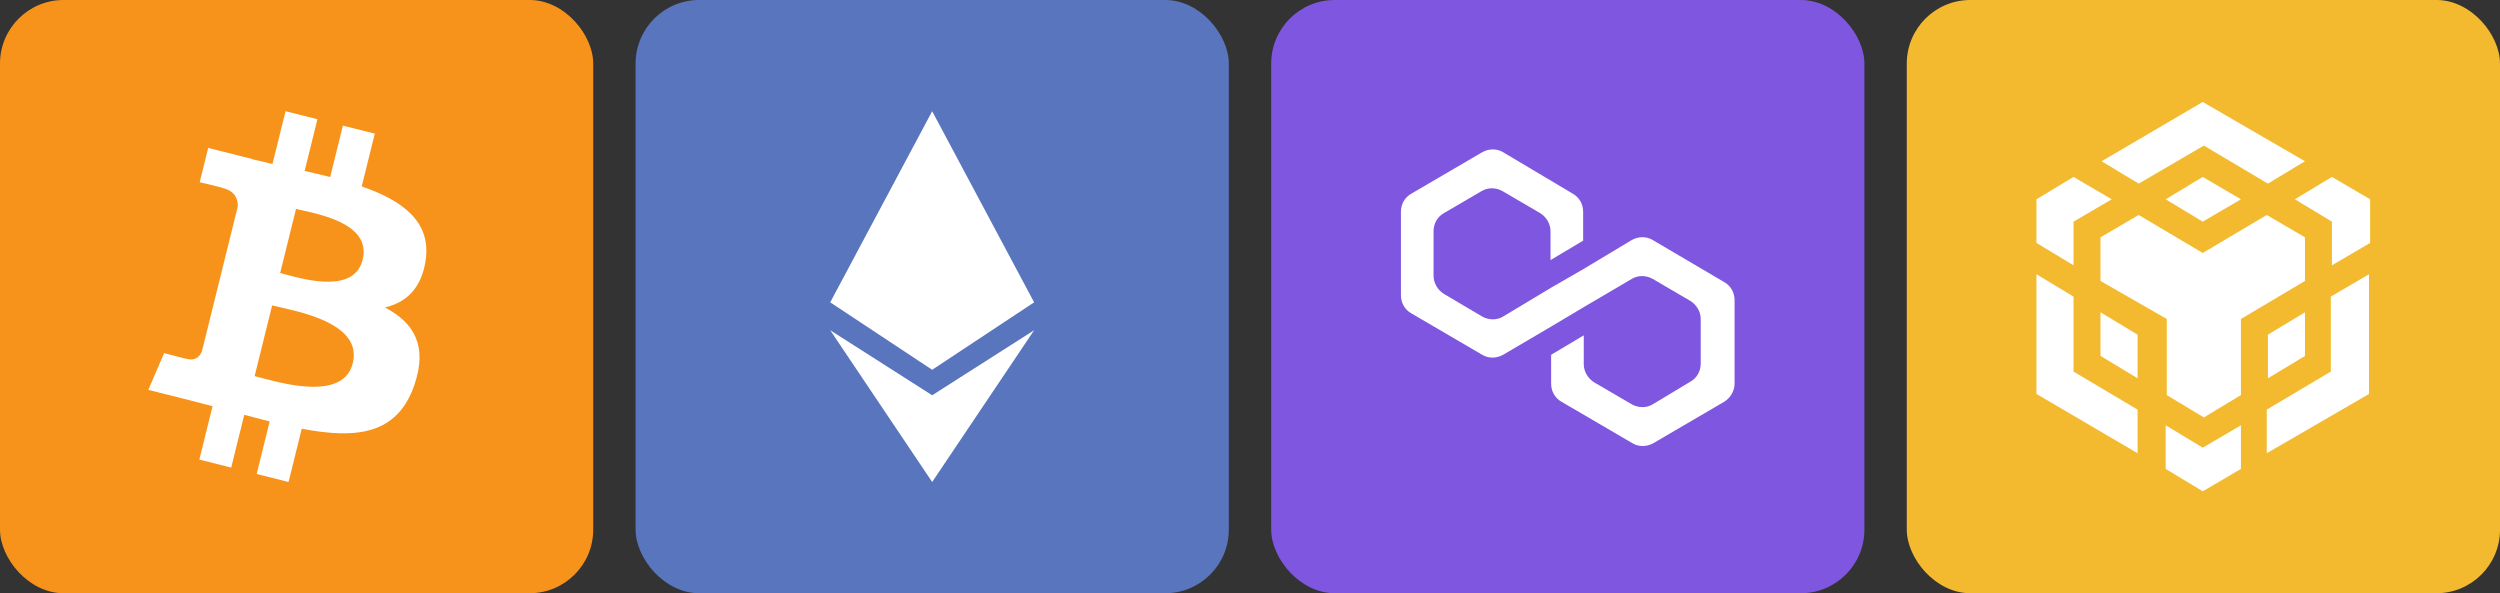
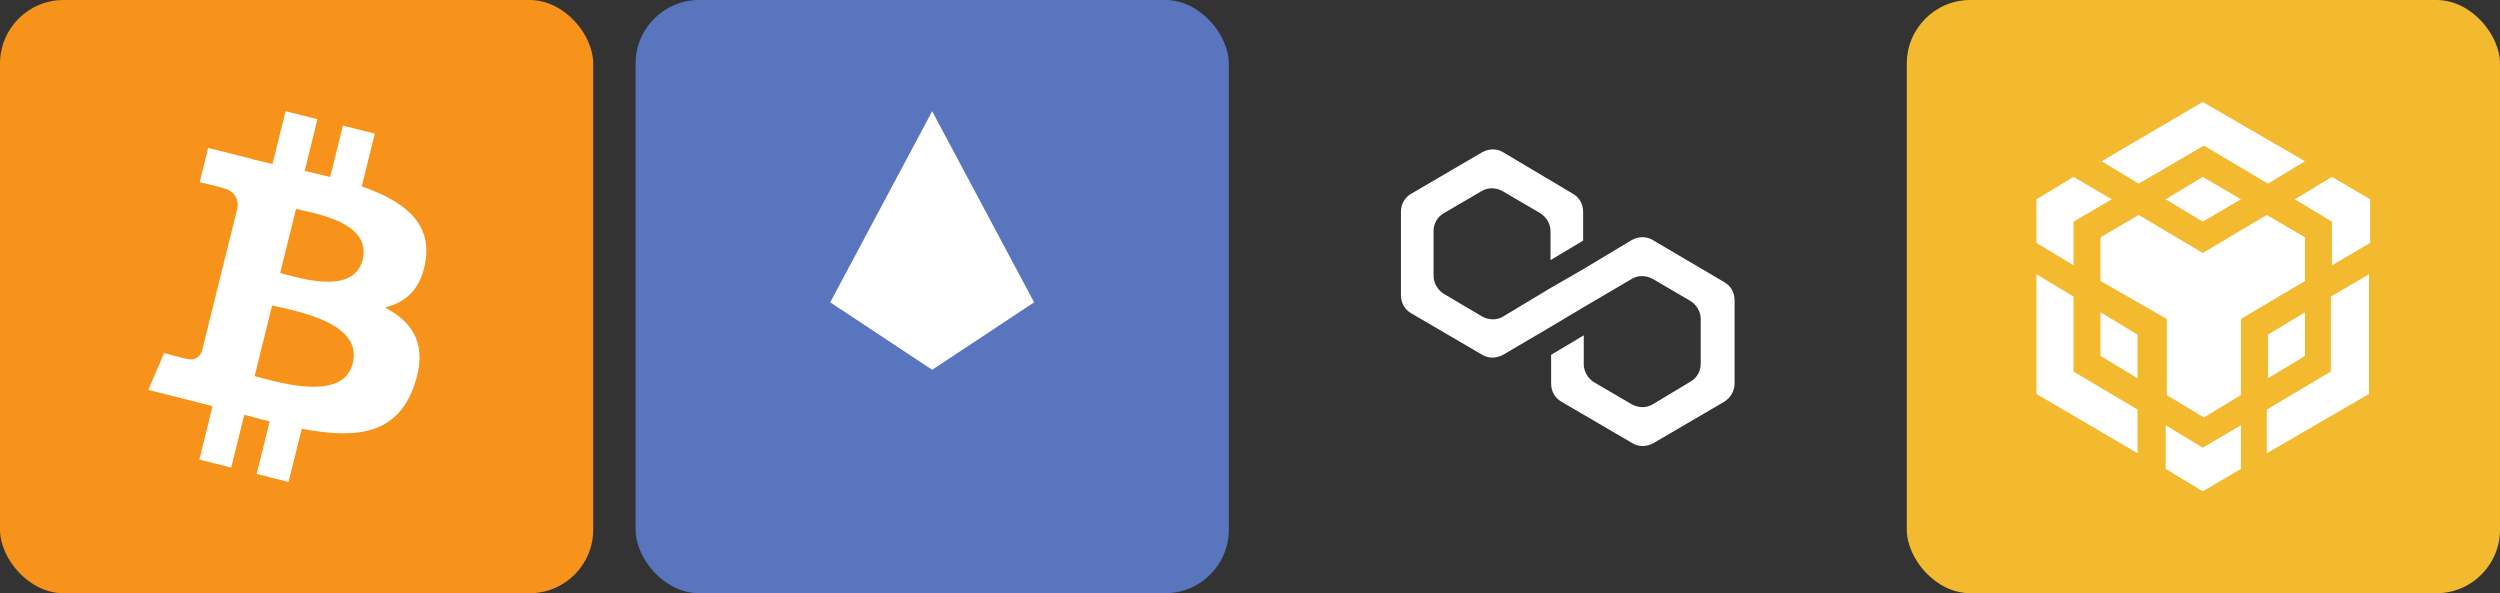
<svg xmlns="http://www.w3.org/2000/svg" width="236" height="56" viewBox="0 0 236 56" fill="none">
  <rect x="0" y="0" width="236" height="56" fill="#333333" stroke="none" />
  <rect width="56" height="56" rx="6" fill="#F7931A" />
  <path fill-rule="evenodd" clip-rule="evenodd" d="M40.181 24.571C40.728 20.893 37.948 18.916 34.147 17.597L35.38 12.615L32.369 11.86L31.169 16.71C30.377 16.511 29.564 16.324 28.757 16.138L29.966 11.256L26.957 10.5L25.723 15.48C25.068 15.33 24.425 15.181 23.801 15.025L23.804 15.009L19.652 13.965L18.852 17.204C18.852 17.204 21.085 17.72 21.038 17.752C22.257 18.058 22.478 18.871 22.441 19.515C21.314 24.069 20.19 28.609 19.062 33.163C18.913 33.536 18.535 34.096 17.683 33.883C17.713 33.927 15.495 33.333 15.495 33.333L14 36.804L17.918 37.788C18.355 37.898 18.787 38.012 19.215 38.124C19.5 38.199 19.783 38.273 20.064 38.346L18.818 43.385L21.825 44.141L23.059 39.155C23.88 39.38 24.678 39.587 25.458 39.782L24.229 44.744L27.239 45.5L28.485 40.471C33.618 41.449 37.479 41.054 39.104 36.377C40.413 32.612 39.038 30.439 36.337 29.023C38.304 28.566 39.786 27.263 40.181 24.571ZM33.302 34.286C32.449 37.741 27.08 36.313 24.623 35.659C24.403 35.601 24.205 35.548 24.037 35.506L25.69 28.83C25.895 28.882 26.145 28.939 26.429 29.003C28.97 29.577 34.177 30.754 33.302 34.286ZM26.94 25.905C28.988 26.455 33.456 27.656 34.234 24.516C35.029 21.304 30.687 20.336 28.566 19.863C28.328 19.81 28.117 19.763 27.945 19.72L26.447 25.775C26.588 25.81 26.754 25.855 26.94 25.905Z" fill="white" />
  <rect x="60" width="56" height="56" rx="6" fill="#5975BE" />
  <path d="M87.997 10.5L97.621 28.54L87.997 34.908L78.373 28.54L87.997 10.5Z" fill="white" />
-   <path d="M78.373 31.174L87.997 37.314L97.621 31.174L87.997 45.5L78.373 31.174Z" fill="white" />
-   <rect x="120" width="56" height="56" rx="6" fill="#7E56E0" />
  <path d="M156.016 22.658C155.434 22.303 154.679 22.303 154.04 22.658L149.507 25.381L146.427 27.157L141.895 29.88C141.313 30.235 140.558 30.235 139.919 29.88L136.316 27.749C135.735 27.394 135.328 26.743 135.328 26.032V21.829C135.328 21.119 135.677 20.468 136.316 20.113L139.861 18.041C140.442 17.686 141.197 17.686 141.836 18.041L145.381 20.113C145.962 20.468 146.369 21.119 146.369 21.829V24.552L149.449 22.717V19.994C149.449 19.284 149.1 18.633 148.461 18.278L141.895 14.371C141.313 14.015 140.558 14.015 139.919 14.371L133.236 18.278C132.597 18.633 132.248 19.284 132.248 19.994V27.867C132.248 28.578 132.597 29.229 133.236 29.584L139.919 33.491C140.5 33.846 141.255 33.846 141.895 33.491L146.427 30.827L149.507 28.992L154.04 26.328C154.621 25.973 155.376 25.973 156.016 26.328L159.56 28.4C160.141 28.755 160.548 29.407 160.548 30.117V34.32C160.548 35.03 160.2 35.681 159.56 36.037L156.016 38.168C155.434 38.523 154.679 38.523 154.04 38.168L150.495 36.096C149.914 35.741 149.507 35.089 149.507 34.379V31.656L146.427 33.491V36.214C146.427 36.925 146.776 37.576 147.415 37.931L154.098 41.838C154.679 42.193 155.434 42.193 156.074 41.838L162.756 37.931C163.338 37.576 163.744 36.925 163.744 36.214V28.341C163.744 27.631 163.396 26.98 162.756 26.624L156.016 22.658Z" fill="white" />
  <rect x="180" width="56" height="56" rx="6" fill="#F3BA2F" />
  <path d="M211.544 40.147V44.265L207.939 46.377L204.44 44.265V40.147L207.939 42.259L211.544 40.147ZM192.242 25.888L195.741 28V35.077L201.787 38.667V42.785L192.242 37.189V25.888ZM223.634 25.888V37.189L213.983 42.785V38.667L220.029 35.077V28L223.634 25.888ZM213.983 20.292L217.588 22.404V26.522L211.543 30.112V37.294L208.043 39.406L204.544 37.294V30.112L198.286 26.522V22.404L201.892 20.292L207.937 23.882L213.983 20.292V20.292ZM198.288 29.48L201.787 31.592V35.71L198.288 33.598V29.48V29.48ZM217.59 29.48V33.598L214.091 35.71V31.592L217.59 29.48V29.48ZM195.741 16.701L199.347 18.813L195.741 20.925V25.044L192.242 22.932V18.813L195.741 16.701ZM220.133 16.701L223.739 18.813V22.932L220.133 25.044V20.925L216.634 18.813L220.133 16.701V16.701ZM207.937 16.701L211.543 18.813L207.937 20.925L204.438 18.813L207.937 16.701ZM207.937 9.625L217.588 15.222L214.089 17.333L208.043 13.743L201.892 17.333L198.392 15.222L207.937 9.625V9.625Z" fill="white" />
</svg>